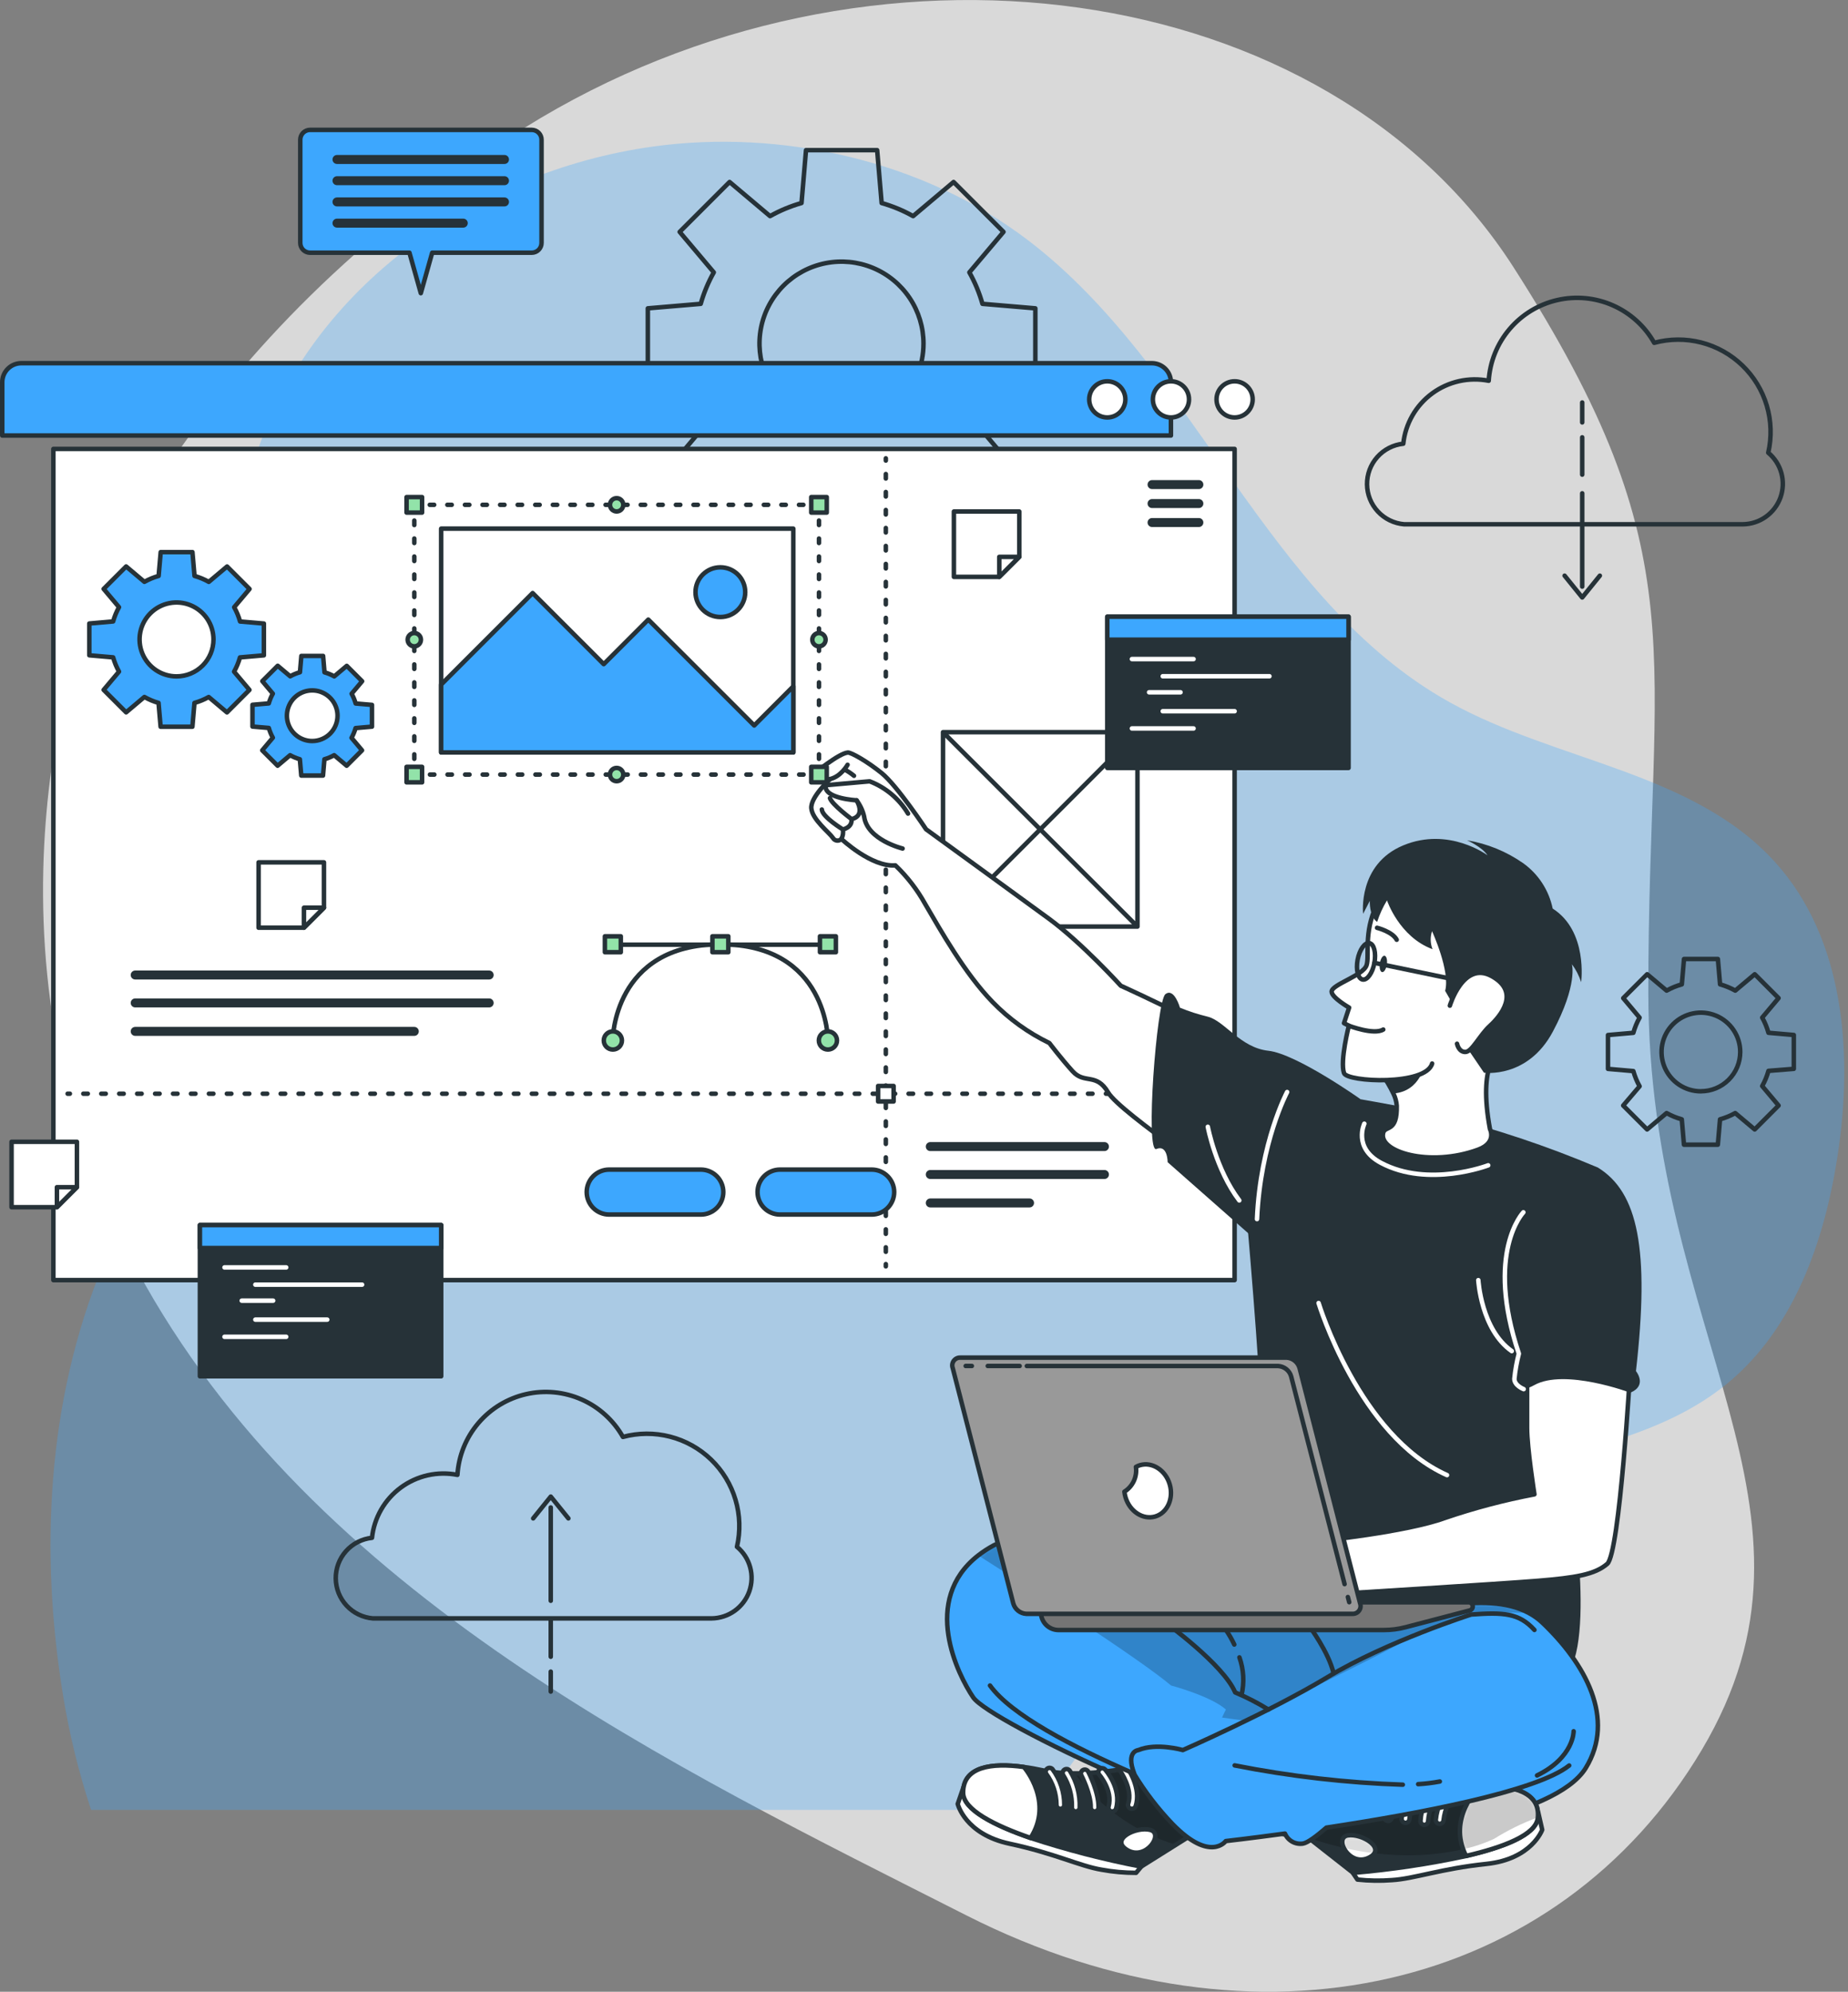
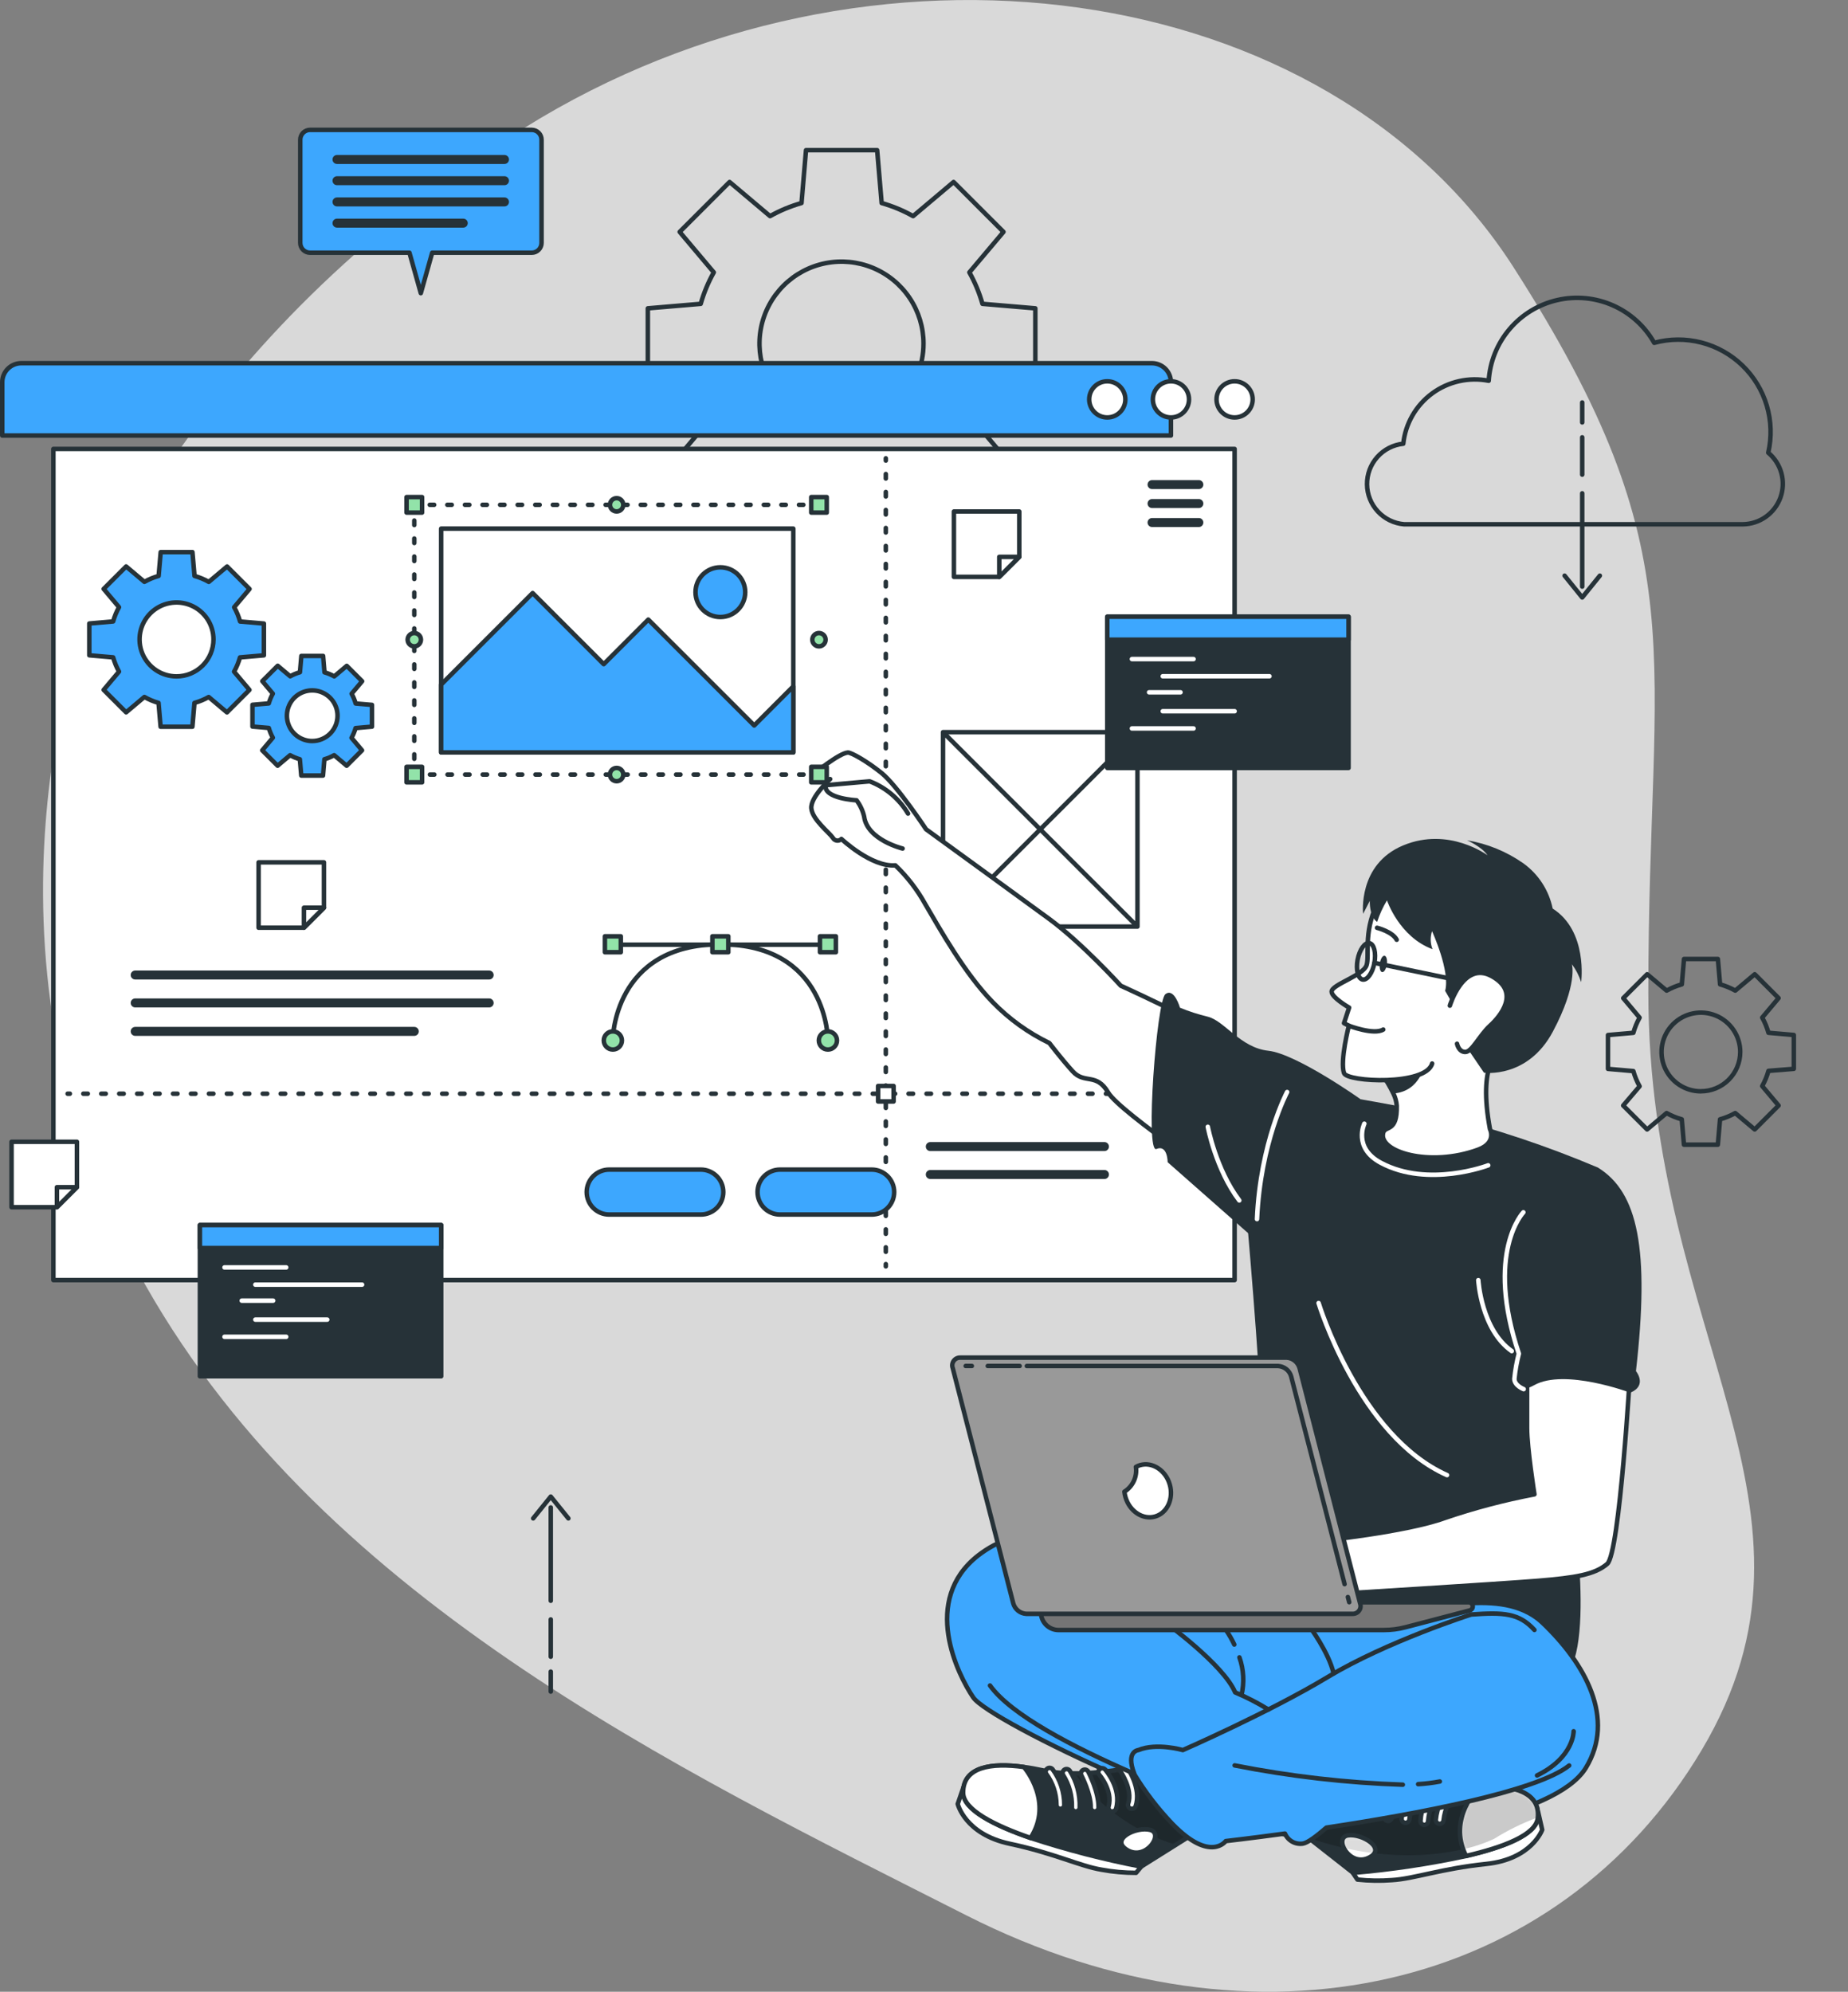
<svg xmlns="http://www.w3.org/2000/svg" width="411" height="443" viewBox="0 0 411 443" fill="none">
  <rect x="0" y="0" width="411" height="443" fill="#808080" stroke="none" />
  <g clip-path="url(#clip0_71_7121)">
    <path opacity="0.7" d="M19.19 137.98C19.19 137.98 -8.69 209.98 30.49 282.48C69.67 354.98 150.37 393.28 214.96 426.03C279.55 458.78 346.62 442.83 378.49 389.19C410.36 335.55 366.64 297.26 366.59 220.77C366.54 144.28 378.04 124.03 336.59 59.41C295.14 -5.21 193.53 -19.52 116.69 28.41C39.85 76.34 19.19 137.98 19.19 137.98Z" fill="white" />
-     <path opacity="0.3" d="M20.26 402.55H231.45C232.31 401.19 233.17 399.83 234.04 398.5C256.76 363.91 293.14 339.26 332.87 327.69C350.67 322.51 369.95 319.43 384.25 307.63C398.97 295.49 405.73 276.13 408.65 257.29C412.19 234.47 410.28 208.89 394.79 191.76C376.6 171.64 346.12 169.39 322.42 156.2C281.63 133.5 265.82 81.81 228.71 53.49C205.26 35.6 173.62 28.67 145.26 32.59C105.07 38.15 67.26 65.09 55.9 104.59C52.642 116.092 51.476 128.086 52.46 140C54.28 163.55 59.34 187.4 54.56 210.53C49.29 236.02 32.71 257.53 22.8 281.62C10.46 311.62 8.8 345.22 14.04 377.2C15.438 385.801 17.518 394.278 20.26 402.55Z" fill="#3DA7FE" />
    <path d="M230.26 84.28V68.58L218.5 67.58C217.807 65.141 216.831 62.791 215.59 60.58L223.18 51.58L212.08 40.48L203.08 48.07C200.869 46.829 198.519 45.852 196.08 45.16L195.08 33.4H179.26L178.26 45.16C175.821 45.852 173.471 46.829 171.26 48.07L162.26 40.48L151.16 51.58L158.75 60.58C157.509 62.791 156.533 65.141 155.84 67.58L144.08 68.58V84.28L155.84 85.28C156.533 87.719 157.509 90.069 158.75 92.28L151.16 101.28L162.26 112.38L171.26 104.79C173.471 106.031 175.821 107.007 178.26 107.7L179.26 119.46H194.96L195.96 107.7C198.399 107.007 200.749 106.031 202.96 104.79L211.96 112.38L223.06 101.28L215.47 92.28C216.711 90.069 217.687 87.719 218.38 85.28L230.26 84.28ZM187.15 94.67C183.542 94.67 180.016 93.6 177.016 91.596C174.017 89.592 171.679 86.743 170.298 83.41C168.918 80.077 168.557 76.41 169.26 72.871C169.964 69.333 171.701 66.083 174.252 63.532C176.803 60.981 180.053 59.244 183.592 58.541C187.13 57.837 190.797 58.198 194.13 59.578C197.463 60.959 200.312 63.297 202.316 66.296C204.32 69.296 205.39 72.823 205.39 76.43C205.39 78.828 204.917 81.202 203.999 83.417C203.08 85.632 201.734 87.644 200.037 89.338C198.34 91.032 196.326 92.375 194.109 93.29C191.893 94.205 189.518 94.674 187.12 94.67H187.15ZM398.95 237.73V230.2L393.31 229.71C392.981 228.533 392.515 227.398 391.92 226.33L395.56 222L390.26 216.69L385.93 220.33C384.862 219.735 383.727 219.269 382.55 218.94L382.06 213.3H374.53L374.04 218.94C372.863 219.269 371.728 219.735 370.66 220.33L366.33 216.69L361.01 222.01L364.65 226.34C364.055 227.408 363.589 228.543 363.26 229.72L357.62 230.21V237.74L363.26 238.23C363.589 239.407 364.055 240.542 364.65 241.61L361 245.89L366.32 251.21L370.65 247.57C371.718 248.165 372.853 248.631 374.03 248.96L374.52 254.6H382.05L382.54 248.96C383.717 248.631 384.852 248.165 385.92 247.57L390.25 251.21L395.56 245.89L391.92 241.56C392.515 240.492 392.981 239.357 393.31 238.18L398.95 237.73ZM378.28 242.73C376.549 242.73 374.858 242.217 373.419 241.255C371.98 240.294 370.858 238.927 370.196 237.328C369.534 235.73 369.361 233.97 369.698 232.273C370.036 230.576 370.869 229.017 372.093 227.793C373.317 226.569 374.876 225.736 376.573 225.398C378.27 225.061 380.03 225.234 381.628 225.896C383.227 226.558 384.594 227.68 385.555 229.119C386.517 230.558 387.03 232.249 387.03 233.98C387.029 235.13 386.801 236.268 386.359 237.33C385.918 238.392 385.271 239.356 384.457 240.168C383.642 240.98 382.676 241.623 381.612 242.061C380.549 242.499 379.41 242.723 378.26 242.72L378.28 242.73ZM393.26 100.69C394.058 97.234 393.948 93.63 392.939 90.229C391.93 86.829 390.057 83.748 387.503 81.286C384.949 78.825 381.801 77.067 378.365 76.184C374.93 75.302 371.324 75.325 367.9 76.25C365.811 72.555 362.585 69.633 358.701 67.92C354.818 66.207 350.485 65.793 346.347 66.742C342.21 67.691 338.49 69.95 335.741 73.184C332.991 76.418 331.36 80.454 331.09 84.69C328.912 84.261 326.669 84.29 324.503 84.775C322.337 85.261 320.295 86.191 318.508 87.508C316.721 88.825 315.228 90.499 314.123 92.424C313.018 94.349 312.326 96.483 312.09 98.69C309.861 98.924 307.8 99.982 306.31 101.656C304.819 103.33 304.007 105.5 304.032 107.741C304.057 109.982 304.917 112.133 306.445 113.774C307.972 115.414 310.056 116.425 312.29 116.61H387.58C389.424 116.595 391.219 116.014 392.722 114.945C394.225 113.876 395.363 112.371 395.983 110.635C396.602 108.898 396.673 107.012 396.186 105.234C395.7 103.455 394.678 101.869 393.26 100.69Z" stroke="#263238" stroke-linecap="round" stroke-linejoin="round" />
    <path d="M351.89 109.72V130.47M351.89 97.27V105.57M351.89 89.52V93.95M347.97 128.04L351.89 132.89L355.81 128.04" stroke="#263238" stroke-linecap="round" stroke-linejoin="round" />
-     <path d="M163.9 344.04C164.698 340.584 164.588 336.98 163.579 333.579C162.57 330.179 160.697 327.098 158.143 324.636C155.589 322.175 152.441 320.417 149.005 319.535C145.57 318.652 141.964 318.674 138.54 319.6C136.451 315.905 133.225 312.983 129.341 311.27C125.458 309.556 121.125 309.143 116.987 310.092C112.85 311.041 109.13 313.3 106.381 316.534C103.631 319.768 102 323.804 101.73 328.04C99.552 327.611 97.309 327.64 95.143 328.125C92.977 328.611 90.935 329.541 89.148 330.858C87.361 332.175 85.868 333.849 84.763 335.774C83.658 337.699 82.966 339.833 82.73 342.04C80.501 342.274 78.44 343.332 76.95 345.006C75.459 346.68 74.647 348.85 74.672 351.091C74.697 353.332 75.558 355.483 77.085 357.124C78.612 358.764 80.696 359.775 82.93 359.96H158.26C160.1 359.938 161.889 359.353 163.386 358.284C164.884 357.214 166.017 355.711 166.634 353.977C167.25 352.244 167.321 350.362 166.836 348.587C166.351 346.812 165.333 345.229 163.92 344.05L163.9 344.04Z" stroke="#263238" stroke-linecap="round" stroke-linejoin="round" />
    <path d="M122.49 356.04V335.29M122.49 368.49V360.19M122.49 376.24V371.8M126.41 337.72L122.49 332.87L118.58 337.72" stroke="#263238" stroke-linecap="round" stroke-linejoin="round" />
    <path d="M4.74 80.78H256.19C257.309 80.783 258.382 81.228 259.175 82.018C259.967 82.809 260.415 83.881 260.42 85V96.87H0.5V85C0.505 83.879 0.954 82.806 1.749 82.015C2.543 81.224 3.619 80.78 4.74 80.78Z" fill="#3DA7FE" stroke="#263238" stroke-linecap="round" stroke-linejoin="round" />
    <path d="M11.87 99.85H274.58V284.72H11.87V99.85Z" fill="white" stroke="#263238" stroke-linecap="round" stroke-linejoin="round" />
    <path d="M274.58 92.85C276.8 92.85 278.6 91.05 278.6 88.83C278.6 86.61 276.8 84.81 274.58 84.81C272.36 84.81 270.56 86.61 270.56 88.83C270.56 91.05 272.36 92.85 274.58 92.85Z" fill="white" stroke="#263238" stroke-linecap="round" stroke-linejoin="round" />
    <path d="M260.42 92.85C262.64 92.85 264.44 91.05 264.44 88.83C264.44 86.61 262.64 84.81 260.42 84.81C258.2 84.81 256.4 86.61 256.4 88.83C256.4 91.05 258.2 92.85 260.42 92.85Z" fill="white" stroke="#263238" stroke-linecap="round" stroke-linejoin="round" />
    <path d="M246.26 92.85C248.48 92.85 250.28 91.05 250.28 88.83C250.28 86.61 248.48 84.81 246.26 84.81C244.04 84.81 242.24 86.61 242.24 88.83C242.24 91.05 244.04 92.85 246.26 92.85Z" fill="white" stroke="#263238" stroke-linecap="round" stroke-linejoin="round" />
    <path d="M266.63 107.78H256.22M266.63 112H256.22M266.63 116.22H256.22M30.07 216.86H108.79M30.07 223.07H108.79M30.07 229.4H92.14" stroke="#263238" stroke-width="2" stroke-linecap="round" stroke-linejoin="round" />
    <path d="M197.01 101.94V102.44" stroke="#263238" stroke-linecap="round" stroke-linejoin="round" />
    <path d="M197.01 105.43V279.66" stroke="#263238" stroke-linecap="round" stroke-linejoin="round" stroke-dasharray="1 3" />
    <path d="M197.01 281.16V281.66M15.04 243.26H15.54" stroke="#263238" stroke-linecap="round" stroke-linejoin="round" />
    <path d="M18.53 243.26H268.56" stroke="#263238" stroke-linecap="round" stroke-linejoin="round" stroke-dasharray="1 2.99" />
    <path d="M270.06 243.26H270.56" stroke="#263238" stroke-linecap="round" stroke-linejoin="round" />
    <path d="M195.29 241.54H198.74V244.99H195.29V241.54Z" fill="white" stroke="#263238" stroke-linecap="round" stroke-linejoin="round" />
    <path d="M118.26 28.89H68.96C68.674 28.89 68.39 28.946 68.126 29.056C67.861 29.166 67.621 29.326 67.418 29.529C67.216 29.731 67.055 29.971 66.946 30.236C66.836 30.5 66.78 30.784 66.78 31.07V54.03C66.78 54.316 66.836 54.6 66.946 54.864C67.055 55.129 67.216 55.369 67.418 55.572C67.621 55.774 67.861 55.934 68.126 56.044C68.39 56.154 68.674 56.21 68.96 56.21H91.06L93.59 65.21L96.12 56.21H118.26C118.838 56.21 119.393 55.98 119.801 55.572C120.21 55.163 120.44 54.608 120.44 54.03V31.08C120.441 30.793 120.386 30.508 120.277 30.243C120.168 29.977 120.008 29.735 119.805 29.532C119.602 29.328 119.362 29.167 119.097 29.057C118.831 28.947 118.547 28.89 118.26 28.89Z" fill="#3DA7FE" stroke="#263238" stroke-linecap="round" stroke-linejoin="round" />
    <path d="M74.95 35.47H112.2M74.95 40.19H112.2M74.95 44.91H112.2M74.95 49.63H103.03" stroke="#263238" stroke-width="2" stroke-linecap="round" stroke-linejoin="round" />
    <path d="M44.46 272.48H98.12V306.11H44.46V272.48Z" fill="#263238" stroke="#263238" stroke-linecap="round" stroke-linejoin="round" />
    <path d="M44.46 272.48H98.12V277.59H44.46V272.48Z" fill="#3DA7FE" stroke="#263238" stroke-linecap="round" stroke-linejoin="round" />
    <path d="M49.93 281.9H63.65M56.79 285.73H80.53M53.76 289.29H60.75M56.79 293.51H72.78M49.93 297.33H63.65" stroke="white" stroke-linecap="round" stroke-linejoin="round" />
    <path d="M183.25 210.12H137.18" stroke="#263238" stroke-linecap="round" stroke-linejoin="round" />
    <path d="M184.14 231.43C184.14 231.43 184.14 210.03 160.22 210.03C136.3 210.03 136.26 231.43 136.26 231.43" stroke="#263238" stroke-linecap="round" stroke-linejoin="round" />
    <path d="M184.13 233.44C185.246 233.44 186.15 232.536 186.15 231.42C186.15 230.304 185.246 229.4 184.13 229.4C183.014 229.4 182.11 230.304 182.11 231.42C182.11 232.536 183.014 233.44 184.13 233.44Z" fill="#92E3A9" stroke="#263238" stroke-linecap="round" stroke-linejoin="round" />
    <path d="M136.3 233.44C137.416 233.44 138.32 232.536 138.32 231.42C138.32 230.304 137.416 229.4 136.3 229.4C135.184 229.4 134.28 230.304 134.28 231.42C134.28 232.536 135.184 233.44 136.3 233.44Z" fill="#92E3A9" stroke="#263238" stroke-linecap="round" stroke-linejoin="round" />
    <path d="M185.9 211.79H182.36V208.25H185.9V211.79Z" fill="#92E3A9" stroke="#263238" stroke-linecap="round" stroke-linejoin="round" />
    <path d="M161.98 211.79H158.44V208.25H161.98V211.79Z" fill="#92E3A9" stroke="#263238" stroke-linecap="round" stroke-linejoin="round" />
    <path d="M138.07 211.79H134.53V208.25H138.07V211.79Z" fill="#92E3A9" stroke="#263238" stroke-linecap="round" stroke-linejoin="round" />
    <path d="M58.69 145.76V138.69L53.39 138.23C53.08 137.125 52.64 136.061 52.08 135.06L55.5 131L50.5 126L46.44 129.42C45.436 128.856 44.368 128.413 43.26 128.1L42.8 122.8H35.74L35.28 128.1C34.175 128.411 33.111 128.85 32.11 129.41L28.05 125.99L23.05 130.99L26.47 135.05C25.91 136.051 25.47 137.115 25.16 138.22L19.86 138.68V145.75L25.16 146.21C25.47 147.315 25.91 148.379 26.47 149.38L23.05 153.44L28.05 158.44L32.11 155.02C33.105 155.582 34.162 156.025 35.26 156.34L35.72 161.64H42.79L43.25 156.34C44.355 156.029 45.419 155.59 46.42 155.03L50.48 158.45L55.48 153.45L52.06 149.39C52.62 148.389 53.059 147.324 53.37 146.22L58.69 145.76ZM39.26 150.44C37.634 150.44 36.045 149.958 34.693 149.055C33.341 148.151 32.288 146.868 31.666 145.366C31.044 143.864 30.881 142.211 31.198 140.616C31.515 139.022 32.298 137.557 33.448 136.408C34.597 135.258 36.062 134.475 37.656 134.158C39.251 133.841 40.904 134.004 42.406 134.626C43.908 135.248 45.191 136.301 46.095 137.653C46.998 139.005 47.48 140.594 47.48 142.22C47.48 144.4 46.614 146.491 45.072 148.032C43.531 149.574 41.44 150.44 39.26 150.44ZM82.73 161.62V156.78L79.1 156.47C78.886 155.714 78.584 154.985 78.2 154.3L80.54 151.52L77.12 148.1L74.34 150.44C73.654 150.056 72.926 149.754 72.17 149.54L71.86 145.89H67.02L66.71 149.52C65.954 149.734 65.225 150.036 64.54 150.42L61.76 148.08L58.34 151.5L60.68 154.28C60.296 154.965 59.994 155.694 59.78 156.45L56.15 156.76V161.6L59.78 161.91C59.994 162.666 60.296 163.395 60.68 164.08L58.32 166.89L61.74 170.31L64.52 167.97C65.205 168.354 65.934 168.656 66.69 168.87L67 172.5H71.84L72.15 168.87C72.906 168.656 73.635 168.354 74.32 167.97L77.1 170.31L80.52 166.89L78.18 164.11C78.564 163.425 78.866 162.696 79.08 161.94L82.73 161.62ZM69.44 164.82C68.326 164.82 67.238 164.49 66.312 163.871C65.386 163.253 64.665 162.373 64.239 161.345C63.812 160.316 63.701 159.184 63.918 158.092C64.135 157 64.672 155.996 65.459 155.209C66.246 154.422 67.249 153.885 68.342 153.668C69.434 153.451 70.566 153.562 71.594 153.989C72.623 154.415 73.502 155.136 74.121 156.062C74.74 156.988 75.07 158.076 75.07 159.19C75.07 160.683 74.477 162.115 73.421 163.171C72.365 164.227 70.933 164.82 69.44 164.82Z" fill="#3DA7FE" stroke="#263238" stroke-linecap="round" stroke-linejoin="round" />
-     <path d="M206.9 255.02H245.63M206.9 261.23H245.63M206.9 267.56H228.97" stroke="#263238" stroke-width="2" stroke-linecap="round" stroke-linejoin="round" />
+     <path d="M206.9 255.02H245.63M206.9 261.23H245.63H228.97" stroke="#263238" stroke-width="2" stroke-linecap="round" stroke-linejoin="round" />
    <path d="M155.87 270.14H135.48C134.154 270.14 132.882 269.613 131.944 268.676C131.007 267.738 130.48 266.466 130.48 265.14C130.48 263.814 131.007 262.542 131.944 261.604C132.882 260.667 134.154 260.14 135.48 260.14H155.87C157.196 260.14 158.468 260.667 159.406 261.604C160.343 262.542 160.87 263.814 160.87 265.14C160.87 266.466 160.343 267.738 159.406 268.676C158.468 269.613 157.196 270.14 155.87 270.14ZM193.87 270.14H173.48C172.154 270.14 170.882 269.613 169.944 268.676C169.007 267.738 168.48 266.466 168.48 265.14C168.48 263.814 169.007 262.542 169.944 261.604C170.882 260.667 172.154 260.14 173.48 260.14H193.87C195.196 260.14 196.468 260.667 197.406 261.604C198.343 262.542 198.87 263.814 198.87 265.14C198.87 266.466 198.343 267.738 197.406 268.676C196.468 269.613 195.196 270.14 193.87 270.14Z" fill="#3DA7FE" stroke="#263238" stroke-linecap="round" stroke-linejoin="round" />
    <path d="M209.73 162.85H252.97V206.09H209.73V162.85ZM209.73 162.85L252.97 206.09ZM252.97 162.85L209.73 206.09Z" fill="white" />
    <path d="M209.73 162.85H252.97M209.73 162.85V206.09M209.73 162.85L252.97 206.09M252.97 162.85V206.09M252.97 162.85L209.73 206.09M252.97 206.09H209.73" stroke="#263238" stroke-linecap="round" stroke-linejoin="round" />
    <path d="M246.26 137.17H299.92V170.8H246.26V137.17Z" fill="#263238" stroke="#263238" stroke-linecap="round" stroke-linejoin="round" />
    <path d="M246.26 137.17H299.92V142.28H246.26V137.17Z" fill="#3DA7FE" stroke="#263238" stroke-linecap="round" stroke-linejoin="round" />
    <path d="M251.74 146.59H265.45M258.6 150.41H282.33M255.56 153.98H262.55M258.6 158.19H274.58M251.74 162.02H265.45" stroke="white" stroke-linecap="round" stroke-linejoin="round" />
    <path d="M226.69 113.77V123.86L222.24 128.31H212.15V113.77H226.69Z" fill="white" stroke="#263238" stroke-linecap="round" stroke-linejoin="round" />
    <path d="M226.69 123.86L222.24 128.31V123.86H226.69ZM72.05 191.8V201.89L67.6 206.34H57.51V191.8H72.05Z" fill="white" stroke="#263238" stroke-linecap="round" stroke-linejoin="round" />
    <path d="M72.05 201.89L67.6 206.34V201.89H72.05ZM17.11 253.96V264.05L12.66 268.5H2.57V253.96H17.11Z" fill="white" stroke="#263238" stroke-linecap="round" stroke-linejoin="round" />
    <path d="M17.11 264.05L12.66 268.5V264.05H17.11Z" fill="white" stroke="#263238" stroke-linecap="round" stroke-linejoin="round" />
    <path d="M199.13 192.47C193.84 192.92 187.13 186.6 187.13 186.6C187.002 186.735 186.845 186.838 186.67 186.9C186.495 186.963 186.308 186.983 186.124 186.96C185.94 186.936 185.764 186.87 185.61 186.766C185.457 186.661 185.33 186.522 185.24 186.36C184.38 185.12 180.65 182.26 180.44 179.78C180.23 177.3 184.63 173.28 184.63 173.28C181.23 174.21 180.87 172.22 180.87 172.22C180.87 172.22 186.58 167.5 188.58 167.38C189.36 167.38 192.77 169.29 196.06 171.93C199.5 174.7 205.96 184.45 205.96 184.45C205.96 184.45 227.81 200.32 233.34 204.38C240.63 209.74 249.27 219.25 249.27 219.25C249.27 219.25 278.27 232.33 286.27 239.52L275.46 265.14C275.46 265.14 249.09 247.47 246.46 242.99C243.83 238.51 241.19 241.2 238.55 238.27C235.91 235.34 233.38 231.99 233.38 231.99C228.677 229.718 224.409 226.638 220.77 222.89C214.6 216.56 209.17 206.89 205.77 201.08C204.004 197.891 201.766 194.988 199.13 192.47Z" fill="white" stroke="#263238" stroke-linecap="round" stroke-linejoin="round" />
    <path d="M200.74 188.73C200.74 188.73 192.87 186.82 192.19 181.63C191.888 180.315 191.312 179.078 190.5 178C190.5 178 183.15 177.64 183.62 174.65L193.41 173.78C196.981 175.149 199.989 177.677 201.95 180.96" fill="white" />
    <path d="M200.74 188.73C200.74 188.73 192.87 186.82 192.19 181.63C191.888 180.315 191.312 179.078 190.5 178C190.5 178 183.15 177.64 183.62 174.65L193.41 173.78C196.981 175.149 199.989 177.677 201.95 180.96" stroke="#263238" stroke-linecap="round" stroke-linejoin="round" />
-     <path d="M187.12 186.6C187.472 185.953 187.589 185.204 187.45 184.48M187.45 184.48C187.45 184.48 189.61 184.09 189.37 182.17M187.45 184.48C187.45 184.48 182.86 181.69 182.78 180.05M189.37 182.17C189.37 182.17 192.57 181.78 190.51 178M189.37 182.17C189.37 182.17 185.07 178.97 184.58 177.52M188.5 170.1C188.5 170.1 187.04 172.72 184.63 173.27M187.77 171.12C188.537 171.521 189.261 172.001 189.93 172.55" stroke="#263238" stroke-linecap="round" stroke-linejoin="round" />
    <path d="M355.38 259.69C344.069 254.899 332.4 251 320.48 248.03C302.91 243.91 274.48 240.25 274.48 240.25C274.48 240.25 282.3 320.05 280.24 324.85C278.18 329.65 265.82 345.77 265.82 345.77C265.82 345.77 332.71 371.85 344.37 374.07C356.03 376.29 349.95 335.82 349.95 335.82C349.95 335.82 362.26 284.38 355.38 259.69Z" fill="#263238" />
    <path d="M331.37 251.12C331.37 251.12 332.96 254.12 328.78 255.69C317.95 259.69 306.41 256.16 307.64 251.92C308.11 250.3 310.79 251.92 310.64 245.92C310.566 244.995 310.319 244.093 309.91 243.26C309.146 241.637 308.225 240.093 307.16 238.65C306.004 237.044 304.766 235.498 303.45 234.02C303.45 234.02 320.64 223.02 333.39 234.02C333.37 233.97 328.63 236.37 331.37 251.12Z" fill="white" stroke="#263238" stroke-linecap="round" stroke-linejoin="round" />
    <path d="M352.67 393.25C345.9 404.25 311.55 409.46 292.8 408.97C274.05 408.48 220.1 382.97 216.44 377.53C213.05 372.53 204.72 355.96 217.56 345.95C218.649 345.109 219.807 344.36 221.02 343.71C229.81 338.95 288.27 353.96 288.27 353.96C288.27 353.96 291.89 351.67 293.22 351.84C297.3 352.36 300.22 355.66 308.46 358.01C314.23 359.66 329.98 353.32 340.04 358.77C341.156 359.367 342.186 360.114 343.1 360.99C352.5 369.97 359.43 382.22 352.67 393.25Z" fill="#3DA7FE" />
    <mask id="mask0_71_7121" style="mask-type:luminance" maskUnits="userSpaceOnUse" x="210" y="342" width="146" height="68">
-       <path d="M352.67 393.25C345.9 404.25 311.55 409.46 292.8 408.97C274.05 408.48 220.1 382.97 216.44 377.53C213.05 372.53 204.72 355.96 217.56 345.95C218.649 345.109 219.807 344.36 221.02 343.71C229.81 338.95 288.27 353.96 288.27 353.96C288.27 353.96 291.89 351.67 293.22 351.84C297.3 352.36 300.22 355.66 308.46 358.01C314.23 359.66 329.98 353.32 340.04 358.77C341.156 359.367 342.186 360.114 343.1 360.99C352.5 369.97 359.43 382.22 352.67 393.25Z" fill="white" />
-     </mask>
+       </mask>
    <g mask="url(#mask0_71_7121)">
      <path opacity="0.3" d="M340.04 358.77C329.73 358.08 320.54 360.24 314.12 364.03C306.51 368.53 270.57 385.84 270.57 385.84C270.65 383.98 272.65 380.23 272.65 380.23C269.27 377.23 260.43 374.88 260.43 374.88C253.58 369.03 226.43 351.58 217.56 345.95C218.649 345.109 219.807 344.36 221.02 343.71C229.81 338.95 288.27 353.96 288.27 353.96C288.27 353.96 291.89 351.67 293.22 351.84C297.3 352.36 300.22 355.66 308.46 358.01C314.26 359.66 329.98 353.32 340.04 358.77Z" fill="black" fill-opacity="0.7" />
    </g>
    <path d="M352.67 393.25C345.9 404.25 311.55 409.46 292.8 408.97C274.05 408.48 220.1 382.97 216.44 377.53C213.05 372.53 204.72 355.96 217.56 345.95C218.649 345.109 219.807 344.36 221.02 343.71C229.81 338.95 288.27 353.96 288.27 353.96C288.27 353.96 291.89 351.67 293.22 351.84C297.3 352.36 300.22 355.66 308.46 358.01C314.23 359.66 329.98 353.32 340.04 358.77C341.156 359.367 342.186 360.114 343.1 360.99C352.5 369.97 359.43 382.22 352.67 393.25Z" stroke="#263238" stroke-linecap="round" stroke-linejoin="round" />
    <path d="M342.13 403.21L342.99 406.98C342.99 406.98 340.69 413.51 330.58 414.57C320.47 415.63 314.48 417.88 309.58 418.17C307.018 418.368 304.444 418.328 301.89 418.05L300.89 416.57L342.13 403.21Z" fill="white" stroke="#263238" stroke-linecap="round" stroke-linejoin="round" />
    <path d="M283.42 402.81L300.94 416.56C309.384 415.842 317.774 414.59 326.06 412.81C334.36 410.89 341.61 408.13 342.01 404.36C342.62 398.62 336.48 397.05 329.19 397.27C327.83 397.27 326.43 397.41 325.02 397.55C313.35 398.8 298.51 392.35 298.51 392.35L283.42 402.81Z" fill="#263238" />
    <mask id="mask1_71_7121" style="mask-type:luminance" maskUnits="userSpaceOnUse" x="283" y="392" width="60" height="25">
      <path d="M283.42 402.81L300.94 416.56C309.384 415.842 317.774 414.59 326.06 412.81C334.36 410.89 341.61 408.13 342.01 404.36C342.62 398.62 336.48 397.05 329.19 397.27C327.83 397.27 326.43 397.41 325.02 397.55C313.35 398.8 298.51 392.35 298.51 392.35L283.42 402.81Z" fill="white" />
    </mask>
    <g mask="url(#mask1_71_7121)">
      <path opacity="0.3" d="M342.01 404.21C338.61 405.475 335.347 407.079 332.27 409C332.27 409 316 417.37 291 408.75L283.42 402.8L298.5 392.33C298.5 392.33 313.33 398.78 325.01 397.52C326.42 397.37 327.82 397.27 329.18 397.24C336.42 397.03 342.51 398.57 342.01 404.21Z" fill="black" fill-opacity="0.7" />
    </g>
    <path d="M283.42 402.81L300.94 416.56C309.384 415.842 317.774 414.59 326.06 412.81C334.36 410.89 341.61 408.13 342.01 404.36C342.62 398.62 336.48 397.05 329.19 397.27C327.83 397.27 326.43 397.41 325.02 397.55C313.35 398.8 298.51 392.35 298.51 392.35L283.42 402.81Z" stroke="#263238" stroke-linecap="round" stroke-linejoin="round" />
    <path d="M299.75 408.23C296.59 408.75 300.06 415.23 304.34 413.23C308.62 411.23 302.91 407.71 299.75 408.23Z" fill="white" />
    <mask id="mask2_71_7121" style="mask-type:luminance" maskUnits="userSpaceOnUse" x="298" y="408" width="8" height="6">
      <path d="M299.75 408.23C296.59 408.75 300.06 415.23 304.34 413.23C308.62 411.23 302.91 407.71 299.75 408.23Z" fill="white" />
    </mask>
    <g mask="url(#mask2_71_7121)">
      <path opacity="0.2" d="M305.68 412.2C303.395 411.92 301.125 411.523 298.88 411.01C298.27 409.74 298.41 408.44 299.76 408.23C302.4 407.79 306.86 410.24 305.68 412.2Z" fill="black" fill-opacity="0.7" />
    </g>
    <path d="M299.75 408.23C296.59 408.75 300.06 415.23 304.34 413.23C308.62 411.23 302.91 407.71 299.75 408.23Z" stroke="#263238" stroke-linecap="round" stroke-linejoin="round" />
    <path d="M326.06 412.79C334.36 410.87 341.61 408.11 342.01 404.34C342.62 398.6 336.48 397.03 329.19 397.25C328.86 397.56 321.79 404.39 326.06 412.79Z" fill="white" />
    <mask id="mask3_71_7121" style="mask-type:luminance" maskUnits="userSpaceOnUse" x="324" y="397" width="19" height="16">
      <path d="M326.06 412.79C334.36 410.87 341.61 408.11 342.01 404.34C342.62 398.6 336.48 397.03 329.19 397.25C328.86 397.56 321.79 404.39 326.06 412.79Z" fill="white" />
    </mask>
    <g mask="url(#mask3_71_7121)">
      <path opacity="0.3" d="M342.01 404.21C338.61 405.475 335.347 407.079 332.27 409C330.078 410.013 327.781 410.781 325.42 411.29C322.62 403.59 328.88 397.53 329.18 397.29C336.42 397.03 342.51 398.57 342.01 404.21Z" fill="black" fill-opacity="0.7" />
    </g>
    <path d="M326.06 412.79C334.36 410.87 341.61 408.11 342.01 404.34C342.62 398.6 336.48 397.03 329.19 397.25C328.86 397.56 321.79 404.39 326.06 412.79Z" stroke="#263238" stroke-linecap="round" stroke-linejoin="round" />
    <path d="M320.14 405.66C320.369 405.671 320.593 405.591 320.764 405.437C320.934 405.284 321.037 405.069 321.05 404.84C321.33 402.382 322.38 400.075 324.05 398.25C324.185 398.08 324.253 397.866 324.238 397.65C324.224 397.433 324.129 397.23 323.973 397.08C323.816 396.929 323.609 396.843 323.392 396.837C323.175 396.832 322.964 396.908 322.8 397.05C320.837 399.175 319.619 401.881 319.33 404.76C319.322 404.986 319.402 405.206 319.553 405.374C319.704 405.542 319.915 405.645 320.14 405.66ZM316.67 405.89H316.74C316.969 405.893 317.19 405.805 317.355 405.646C317.519 405.487 317.615 405.269 317.62 405.04C317.817 402.547 318.738 400.166 320.27 398.19C320.393 398.01 320.445 397.791 320.414 397.575C320.384 397.36 320.273 397.163 320.105 397.025C319.937 396.887 319.722 396.817 319.505 396.829C319.287 396.841 319.082 396.934 318.93 397.09C317.158 399.369 316.113 402.129 315.93 405.01C315.925 405.222 315.998 405.428 316.134 405.59C316.27 405.752 316.461 405.858 316.67 405.89ZM312.52 405.43C312.749 405.449 312.977 405.377 313.153 405.229C313.329 405.081 313.44 404.869 313.46 404.64C313.73 401.64 316.31 397.72 316.34 397.64C316.406 397.545 316.452 397.439 316.477 397.326C316.501 397.214 316.503 397.098 316.483 396.984C316.462 396.871 316.42 396.763 316.357 396.666C316.295 396.569 316.215 396.486 316.12 396.42C316.025 396.354 315.919 396.308 315.806 396.283C315.694 396.259 315.578 396.257 315.464 396.277C315.351 396.298 315.243 396.34 315.146 396.403C315.049 396.465 314.966 396.545 314.9 396.64C314.78 396.81 312.04 400.93 311.74 404.42C311.72 404.538 311.725 404.659 311.754 404.775C311.783 404.892 311.836 405 311.91 405.095C311.983 405.19 312.075 405.269 312.18 405.326C312.285 405.384 312.401 405.419 312.52 405.43ZM308.6 405.02C308.676 405.03 308.754 405.03 308.83 405.02C309.056 404.981 309.258 404.854 309.391 404.666C309.524 404.479 309.578 404.247 309.54 404.02C308.92 400.34 312.34 397.18 312.38 397.15C312.488 396.99 312.54 396.798 312.527 396.605C312.514 396.413 312.438 396.23 312.309 396.085C312.181 395.941 312.008 395.843 311.818 395.808C311.628 395.772 311.432 395.801 311.26 395.89C311.09 396.04 307.1 399.7 307.87 404.33C307.905 404.506 307.995 404.667 308.125 404.791C308.256 404.915 308.422 404.995 308.6 405.02ZM304.34 403.99C304.481 404.003 304.622 403.982 304.753 403.929C304.883 403.875 304.999 403.79 305.089 403.682C305.18 403.574 305.243 403.445 305.273 403.307C305.302 403.169 305.298 403.026 305.26 402.89C304.51 399.61 307.74 395.89 307.77 395.89C307.904 395.715 307.966 395.496 307.945 395.277C307.924 395.058 307.821 394.855 307.656 394.709C307.491 394.564 307.277 394.486 307.057 394.491C306.837 394.497 306.627 394.586 306.47 394.74C306.31 394.92 302.61 399.15 303.56 403.31C303.6 403.492 303.698 403.656 303.838 403.779C303.978 403.901 304.154 403.975 304.34 403.99ZM214.26 397.57L213 401.23C213 401.23 214.6 407.96 224.55 410.08C234.5 412.2 240.21 415.08 245.01 415.86C247.537 416.326 250.101 416.557 252.67 416.55L253.81 415.18L214.26 397.57Z" fill="white" stroke="#263238" stroke-linecap="round" stroke-linejoin="round" />
    <path d="M272.65 403.34L253.79 415.17C245.47 413.568 237.26 411.441 229.21 408.8C221.16 406.02 214.21 402.52 214.21 398.72C214.21 392.95 220.48 392.03 227.71 393.02C229.06 393.19 230.44 393.44 231.83 393.74C243.31 396.21 258.74 391.36 258.74 391.36L272.65 403.34Z" fill="#263238" />
    <mask id="mask4_71_7121" style="mask-type:luminance" maskUnits="userSpaceOnUse" x="214" y="391" width="59" height="25">
      <path d="M272.65 403.34L253.79 415.17C245.47 413.568 237.26 411.441 229.21 408.8C221.16 406.02 214.21 402.52 214.21 398.72C214.21 392.95 220.48 392.03 227.71 393.02C229.06 393.19 230.44 393.44 231.83 393.74C243.31 396.21 258.74 391.36 258.74 391.36L272.65 403.34Z" fill="white" />
    </mask>
    <g mask="url(#mask4_71_7121)">
      <path opacity="0.3" d="M272.65 403.34L261.55 410.34C252.557 407.553 244.673 401.999 239.02 394.47C245.705 394.325 252.341 393.286 258.75 391.38L272.65 403.34Z" fill="black" fill-opacity="0.7" />
    </g>
    <path d="M272.65 403.34L253.79 415.17C245.47 413.568 237.26 411.441 229.21 408.8C221.16 406.02 214.21 402.52 214.21 398.72C214.21 392.95 220.48 392.03 227.71 393.02C229.06 393.19 230.44 393.44 231.83 393.74C243.31 396.21 258.74 391.36 258.74 391.36L272.65 403.34Z" stroke="#263238" stroke-linecap="round" stroke-linejoin="round" />
    <path d="M229.2 408.79C221.15 406.01 214.2 402.51 214.2 398.71C214.2 392.94 220.47 392.02 227.7 393.01C228.02 393.34 234.33 400.89 229.2 408.79ZM235.84 402.32H235.79C235.561 402.307 235.346 402.204 235.193 402.034C235.039 401.863 234.959 401.639 234.97 401.41C234.953 398.937 234.155 396.532 232.69 394.54C232.574 394.357 232.531 394.138 232.568 393.924C232.606 393.711 232.722 393.52 232.893 393.387C233.064 393.255 233.279 393.191 233.494 393.208C233.71 393.225 233.912 393.322 234.06 393.48C235.782 395.791 236.709 398.598 236.7 401.48C236.692 401.704 236.599 401.916 236.438 402.072C236.278 402.229 236.064 402.318 235.84 402.32ZM239.26 402.89H239.19C238.961 402.87 238.749 402.759 238.601 402.583C238.453 402.407 238.381 402.179 238.4 401.95C238.467 399.447 237.799 396.979 236.48 394.85C236.347 394.658 236.297 394.421 236.339 394.191C236.381 393.961 236.513 393.758 236.705 393.625C236.897 393.492 237.134 393.442 237.364 393.484C237.594 393.526 237.797 393.658 237.93 393.85C239.469 396.297 240.236 399.151 240.13 402.04C240.125 402.267 240.031 402.483 239.868 402.642C239.706 402.801 239.487 402.89 239.26 402.89ZM243.44 402.89C243.211 402.885 242.993 402.789 242.834 402.625C242.675 402.46 242.587 402.239 242.59 402.01C242.64 399.01 240.48 394.83 240.46 394.79C240.379 394.59 240.375 394.368 240.448 394.165C240.522 393.962 240.668 393.794 240.859 393.693C241.049 393.593 241.271 393.566 241.48 393.619C241.689 393.672 241.87 393.801 241.99 393.98C242.09 394.17 244.38 398.55 244.32 402.05C244.312 402.277 244.216 402.492 244.051 402.649C243.887 402.806 243.667 402.893 243.44 402.89ZM247.38 402.89C247.304 402.9 247.226 402.9 247.15 402.89C246.929 402.827 246.742 402.679 246.629 402.479C246.517 402.278 246.488 402.041 246.55 401.82C247.55 398.22 244.48 394.73 244.45 394.69C244.316 394.516 244.253 394.299 244.273 394.08C244.293 393.862 244.395 393.659 244.558 393.513C244.721 393.366 244.933 393.287 245.152 393.29C245.371 393.293 245.581 393.379 245.74 393.53C245.89 393.7 249.48 397.76 248.22 402.28C248.164 402.458 248.052 402.614 247.901 402.724C247.75 402.834 247.567 402.892 247.38 402.89ZM251.73 402.32C251.592 402.319 251.456 402.286 251.334 402.223C251.211 402.159 251.105 402.067 251.025 401.955C250.945 401.843 250.893 401.713 250.873 401.576C250.853 401.44 250.866 401.301 250.91 401.17C252 397.99 249.18 393.96 249.15 393.92C249.047 393.733 249.017 393.514 249.065 393.306C249.112 393.098 249.235 392.915 249.409 392.791C249.583 392.668 249.797 392.613 250.009 392.636C250.221 392.66 250.417 392.761 250.56 392.92C250.7 393.11 253.94 397.71 252.56 401.75C252.498 401.919 252.384 402.065 252.236 402.167C252.087 402.269 251.91 402.323 251.73 402.32ZM255.84 407.01C258.93 407.85 254.84 413.91 250.75 411.51C246.66 409.11 252.76 406.17 255.84 407.01Z" fill="white" stroke="#263238" stroke-linecap="round" stroke-linejoin="round" />
    <path d="M220.18 374.89C224.82 381.38 238.54 388.55 252.18 394.47C254.622 398.509 257.499 402.268 260.76 405.68C269.18 414.34 272.61 409.49 272.61 409.49C272.61 409.49 277.93 408.89 285.78 407.82C286.102 408.585 286.671 409.219 287.396 409.624C288.121 410.028 288.96 410.178 289.78 410.05C290.78 409.89 292.78 408.43 294.99 406.5C314.82 403.5 341.73 398.5 348.99 392.68" fill="#3DA7FE" />
    <path d="M220.18 374.89C224.82 381.38 238.54 388.55 252.18 394.47C254.622 398.509 257.499 402.268 260.76 405.68C269.18 414.34 272.61 409.49 272.61 409.49C272.61 409.49 277.93 408.89 285.78 407.82C286.102 408.585 286.671 409.219 287.396 409.624C288.121 410.028 288.96 410.178 289.78 410.05C290.78 409.89 292.78 408.43 294.99 406.5C314.82 403.5 341.73 398.5 348.99 392.68" stroke="#263238" stroke-linecap="round" stroke-linejoin="round" />
    <path d="M341.26 362.53C337.83 358.76 334.4 358.59 327.2 359.1C327.2 359.1 308.41 365.1 295.31 372.99C282.21 380.88 263.07 389.25 263.07 389.25C263.07 389.25 257.24 387.56 253.18 389.25C253.18 389.25 250.33 389.47 252.24 394.45M349.98 385.06C349.98 385.06 350.08 390.87 341.84 394.89" stroke="#263238" stroke-linecap="round" stroke-linejoin="round" />
    <path d="M259.1 360.82C259.1 360.82 272.1 370.22 274.7 376.42C277.258 377.497 279.729 378.771 282.09 380.23M275.65 368.63C276.61 371.331 276.769 374.251 276.11 377.04M272.65 362.53C273.357 363.561 273.979 364.648 274.51 365.78M291.17 361.67C291.17 361.67 295.52 367.48 296.6 372.21M315.4 396.83C317.018 396.737 318.628 396.54 320.22 396.24M274.59 392.66C286.92 395.1 299.428 396.535 311.99 396.95" stroke="#263238" stroke-linecap="round" stroke-linejoin="round" />
    <path d="M362.58 304.48C362.58 304.48 360.23 345.43 357.46 347.83C354.69 350.23 350.32 350.92 342.05 351.6C333.78 352.28 297.2 354.53 297.2 354.53L293.26 342.78C293.26 342.78 312.71 340.78 321.34 337.63C327.847 335.407 334.504 333.65 341.26 332.37C341.26 332.37 339.63 322.06 339.63 317.62V296.74" fill="white" />
    <path d="M362.58 304.48C362.58 304.48 360.23 345.43 357.46 347.83C354.69 350.23 350.32 350.92 342.05 351.6C333.78 352.28 297.2 354.53 297.2 354.53L293.26 342.78C293.26 342.78 312.71 340.78 321.34 337.63C327.847 335.407 334.504 333.65 341.26 332.37C341.26 332.37 339.63 322.06 339.63 317.62V296.74" stroke="#263238" stroke-linecap="round" stroke-linejoin="round" />
    <path d="M355.38 259.69C364.3 265.18 366.93 277.87 363.84 304.96C363.84 304.96 366.47 308.16 362.58 309.76C362.58 309.76 348.02 304.31 341.24 308.07C334.46 311.83 336.24 302.88 336.24 302.88C336.24 302.88 333.45 277.96 339.62 273.46" fill="#263238" />
    <path d="M338.8 269.64C338.8 269.64 330.23 278.56 337.8 301.08C337.322 302.918 336.988 304.79 336.8 306.68C336.8 308.18 338.87 308.97 338.87 308.97M328.78 284.73C328.78 284.73 329.4 295.73 336.22 300.51M330.98 259.19C330.98 259.19 317.69 264.28 307.12 258.64C300.85 255.3 303.43 249.93 303.43 249.93" stroke="white" stroke-linecap="round" stroke-linejoin="round" />
    <path d="M235.41 362.55H307.75C309.383 362.551 311.01 362.343 312.59 361.93L326.86 358.19C327.057 358.139 327.232 358.024 327.357 357.863C327.482 357.702 327.55 357.504 327.55 357.3C327.55 357.056 327.453 356.822 327.281 356.649C327.108 356.477 326.874 356.38 326.63 356.38H232.43C232.186 356.38 231.952 356.477 231.779 356.649C231.607 356.822 231.51 357.056 231.51 357.3V358.65C231.513 359.684 231.924 360.674 232.655 361.405C233.386 362.136 234.376 362.547 235.41 362.55Z" fill="#757575" stroke="#263238" stroke-linecap="round" stroke-linejoin="round" />
    <path d="M228.26 358.95H300.8C301.084 358.961 301.367 358.902 301.623 358.778C301.88 358.653 302.101 358.468 302.268 358.237C302.435 358.007 302.543 357.738 302.582 357.456C302.62 357.174 302.589 356.887 302.49 356.62L289.03 304.29C288.852 303.649 288.477 303.079 287.959 302.661C287.441 302.244 286.805 301.998 286.14 301.96H213.58C213.295 301.949 213.013 302.008 212.756 302.132C212.5 302.257 212.279 302.442 212.112 302.673C211.945 302.903 211.837 303.172 211.798 303.454C211.759 303.736 211.791 304.023 211.89 304.29L225.35 356.62C225.529 357.264 225.907 357.836 226.429 358.254C226.951 358.672 227.592 358.916 228.26 358.95Z" fill="#999999" stroke="#263238" stroke-linecap="round" stroke-linejoin="round" />
    <path d="M216.14 303.82H214.77M226.77 303.82H219.68" stroke="#263238" stroke-linecap="round" stroke-linejoin="round" />
    <path d="M299.04 352.34L287.16 306.16C286.982 305.519 286.607 304.949 286.089 304.531C285.571 304.114 284.935 303.868 284.27 303.83H228.37" stroke="#263238" stroke-linecap="round" stroke-linejoin="round" />
    <path d="M300.07 356.36L299.77 355.21" stroke="#263238" stroke-linecap="round" stroke-linejoin="round" />
    <path d="M250.07 331.78C250.116 332.203 250.2 332.622 250.32 333.03C251.25 336.18 254.2 338.09 256.91 337.3C259.62 336.51 261.07 333.3 260.15 330.15C259.23 327 256.26 325.09 253.55 325.88C253.23 325.975 252.921 326.106 252.63 326.27C252.781 327.338 252.62 328.426 252.166 329.404C251.711 330.382 250.983 331.207 250.07 331.78Z" fill="white" stroke="#263238" stroke-linecap="round" stroke-linejoin="round" />
    <path d="M282.09 233.71C275.81 233.02 272.38 227.06 268.61 226.13C266.502 225.623 264.435 224.955 262.43 224.13C262.43 224.13 261.13 219.58 259.18 221.13C257.23 222.68 254.67 256.62 257.18 255.56C259.69 254.5 259.69 258.5 259.69 258.5L283 279.05L302.54 244.45C302.54 244.45 288.37 234.4 282.09 233.71Z" fill="#263238" />
    <path d="M92.14 112.78V112.28H92.64" stroke="#263238" stroke-linecap="round" stroke-linejoin="round" />
    <path d="M95.58 112.28H180.17" stroke="#263238" stroke-linecap="round" stroke-linejoin="round" stroke-dasharray="0.98 2.93" />
    <path d="M181.64 112.28H182.14V112.78" stroke="#263238" stroke-linecap="round" stroke-linejoin="round" />
-     <path d="M182.14 115.78V170.28" stroke="#263238" stroke-linecap="round" stroke-linejoin="round" stroke-dasharray="1 3" />
    <path d="M182.14 171.78V172.28H181.64" stroke="#263238" stroke-linecap="round" stroke-linejoin="round" />
    <path d="M178.71 172.28H94.11" stroke="#263238" stroke-linecap="round" stroke-linejoin="round" stroke-dasharray="0.98 2.93" />
    <path d="M92.64 172.28H92.14V171.78" stroke="#263238" stroke-linecap="round" stroke-linejoin="round" />
    <path d="M92.14 168.78V114.28" stroke="#263238" stroke-linecap="round" stroke-linejoin="round" stroke-dasharray="1 3" />
    <path d="M137.14 113.76C137.957 113.76 138.62 113.097 138.62 112.28C138.62 111.463 137.957 110.8 137.14 110.8C136.323 110.8 135.66 111.463 135.66 112.28C135.66 113.097 136.323 113.76 137.14 113.76Z" fill="#92E3A9" stroke="#263238" stroke-linecap="round" stroke-linejoin="round" />
    <path d="M92.14 143.76C92.957 143.76 93.62 143.097 93.62 142.28C93.62 141.463 92.957 140.8 92.14 140.8C91.323 140.8 90.66 141.463 90.66 142.28C90.66 143.097 91.323 143.76 92.14 143.76Z" fill="#92E3A9" stroke="#263238" stroke-linecap="round" stroke-linejoin="round" />
    <path d="M137.14 173.76C137.957 173.76 138.62 173.097 138.62 172.28C138.62 171.463 137.957 170.8 137.14 170.8C136.323 170.8 135.66 171.463 135.66 172.28C135.66 173.097 136.323 173.76 137.14 173.76Z" fill="#92E3A9" stroke="#263238" stroke-linecap="round" stroke-linejoin="round" />
    <path d="M182.14 143.76C182.957 143.76 183.62 143.097 183.62 142.28C183.62 141.463 182.957 140.8 182.14 140.8C181.323 140.8 180.66 141.463 180.66 142.28C180.66 143.097 181.323 143.76 182.14 143.76Z" fill="#92E3A9" stroke="#263238" stroke-linecap="round" stroke-linejoin="round" />
    <path d="M180.42 170.56H183.87V174.01H180.42V170.56ZM180.42 110.56H183.87V114.01H180.42V110.56ZM90.42 170.56H93.87V174.01H90.42V170.56ZM90.42 110.56H93.87V114.01H90.42V110.56Z" fill="#92E3A9" stroke="#263238" stroke-linecap="round" stroke-linejoin="round" />
    <path d="M98.11 117.58H176.44V167.35H98.11V117.58Z" fill="white" stroke="#263238" stroke-linecap="round" stroke-linejoin="round" />
    <path d="M176.44 152.65L167.74 161.36L144.18 137.81L134.27 147.72L118.46 131.91L98.11 152.26V167.35H176.44V152.65Z" fill="#3DA7FE" stroke="#263238" stroke-linecap="round" stroke-linejoin="round" />
    <path d="M160.21 137.24C163.264 137.24 165.74 134.764 165.74 131.71C165.74 128.656 163.264 126.18 160.21 126.18C157.156 126.18 154.68 128.656 154.68 131.71C154.68 134.764 157.156 137.24 160.21 137.24Z" fill="#3DA7FE" stroke="#263238" stroke-linecap="round" stroke-linejoin="round" />
    <path d="M286.26 242.89C286.26 242.89 280.31 254.06 279.56 271.15M268.62 250.62C268.62 250.62 270.41 260.12 275.62 267M293.26 289.82C293.26 289.82 302.26 319.38 321.82 328.09" stroke="white" stroke-linecap="round" stroke-linejoin="round" />
    <path d="M316.94 236.31C316.94 236.31 316.09 242.76 309.89 243.21C309.126 241.587 308.205 240.043 307.14 238.6C310.36 237.647 313.632 236.883 316.94 236.31Z" fill="#263238" />
    <path d="M330.15 236.76C330.15 236.76 340.52 238.03 344.86 224.11C349.2 210.19 345.79 199.7 328.62 194.65C319.1 191.85 309.62 194.1 306.16 201.3C303.22 207.47 304.61 212.61 303.93 214.68C303.17 217 296.16 218.97 296.16 220.56C296.16 221.88 300.05 224.11 300.05 224.11L298.91 227.57L299.99 228.14C299.99 228.14 297.99 235.93 298.91 238.68C299.58 240.68 317.14 241.52 318.51 236.55" fill="white" />
    <path d="M330.15 236.76C330.15 236.76 340.52 238.03 344.86 224.11C349.2 210.19 345.79 199.7 328.62 194.65C319.1 191.85 309.62 194.1 306.16 201.3C303.22 207.47 304.61 212.61 303.93 214.68C303.17 217 296.16 218.97 296.16 220.56C296.16 221.88 300.05 224.11 300.05 224.11L298.91 227.57L299.99 228.14C299.99 228.14 297.99 235.93 298.91 238.68C299.58 240.68 317.14 241.52 318.51 236.55" stroke="#263238" stroke-linecap="round" stroke-linejoin="round" />
    <path d="M306.26 206.36C306.26 206.36 309.69 207.22 310.63 209.02" stroke="#263238" stroke-linecap="round" stroke-linejoin="round" />
    <path d="M308.439 214.511C308.587 213.505 308.356 212.639 307.925 212.576C307.493 212.513 307.023 213.276 306.876 214.282C306.729 215.287 306.959 216.154 307.391 216.217C307.822 216.28 308.292 215.516 308.439 214.511Z" fill="#263238" />
    <path d="M299.98 228.14C299.98 228.14 305.56 230.28 307.64 228.99" stroke="#263238" stroke-linecap="round" stroke-linejoin="round" />
    <path d="M305.673 214.166C306.088 211.929 305.588 209.96 304.557 209.768C303.525 209.577 302.352 211.235 301.936 213.472C301.521 215.709 302.021 217.678 303.052 217.87C304.084 218.061 305.257 216.403 305.673 214.166Z" stroke="#263238" stroke-linecap="round" stroke-linejoin="round" />
    <path d="M345.32 202.08C344.485 198.028 342.158 194.437 338.8 192.02C335.057 189.391 330.772 187.638 326.26 186.89C326.26 186.89 329.58 188.34 330.83 190.24C330.83 190.24 322.26 183.8 312.08 188.03C301.9 192.26 303.16 203.25 303.16 203.25L304.65 200.37C304.65 200.37 304.48 203.8 306.28 205.06C306.82 203.38 307.555 201.769 308.47 200.26C308.47 200.26 311.17 208.38 318.6 211.12C318.097 209.841 318.058 208.425 318.49 207.12C318.49 207.12 322.6 216.04 321.4 220.38L322.72 222.67C322.72 222.67 327.45 217.88 331.29 221.87C333.5 224.16 327.06 232.87 326.15 232.87L330.04 238.59C330.04 238.59 339.76 239.97 345.36 229.45C350.96 218.93 349.59 214.45 349.59 214.45C350.49 215.662 351.185 217.014 351.65 218.45C351.65 218.45 353.21 207.11 345.32 202.08Z" fill="#263238" />
    <path d="M322.45 223.68C322.45 223.68 325.45 213.59 331.83 217.15C338.21 220.71 333.65 226.08 331.37 228.15C329.09 230.22 327.37 233.98 325.88 233.98C324.39 233.98 324.05 232.15 324.05 232.15" fill="white" />
    <path d="M322.45 223.68C322.45 223.68 325.45 213.59 331.83 217.15C338.21 220.71 333.65 226.08 331.37 228.15C329.09 230.22 327.37 233.98 325.88 233.98C324.39 233.98 324.05 232.15 324.05 232.15" stroke="#263238" stroke-linecap="round" stroke-linejoin="round" />
    <path d="M305.68 214.16L323.48 217.86" stroke="#263238" stroke-linecap="round" stroke-linejoin="round" />
  </g>
  <defs>
    <clipPath id="clip0_71_7121">
      <rect width="410.17" height="442.98" fill="white" />
    </clipPath>
  </defs>
</svg>